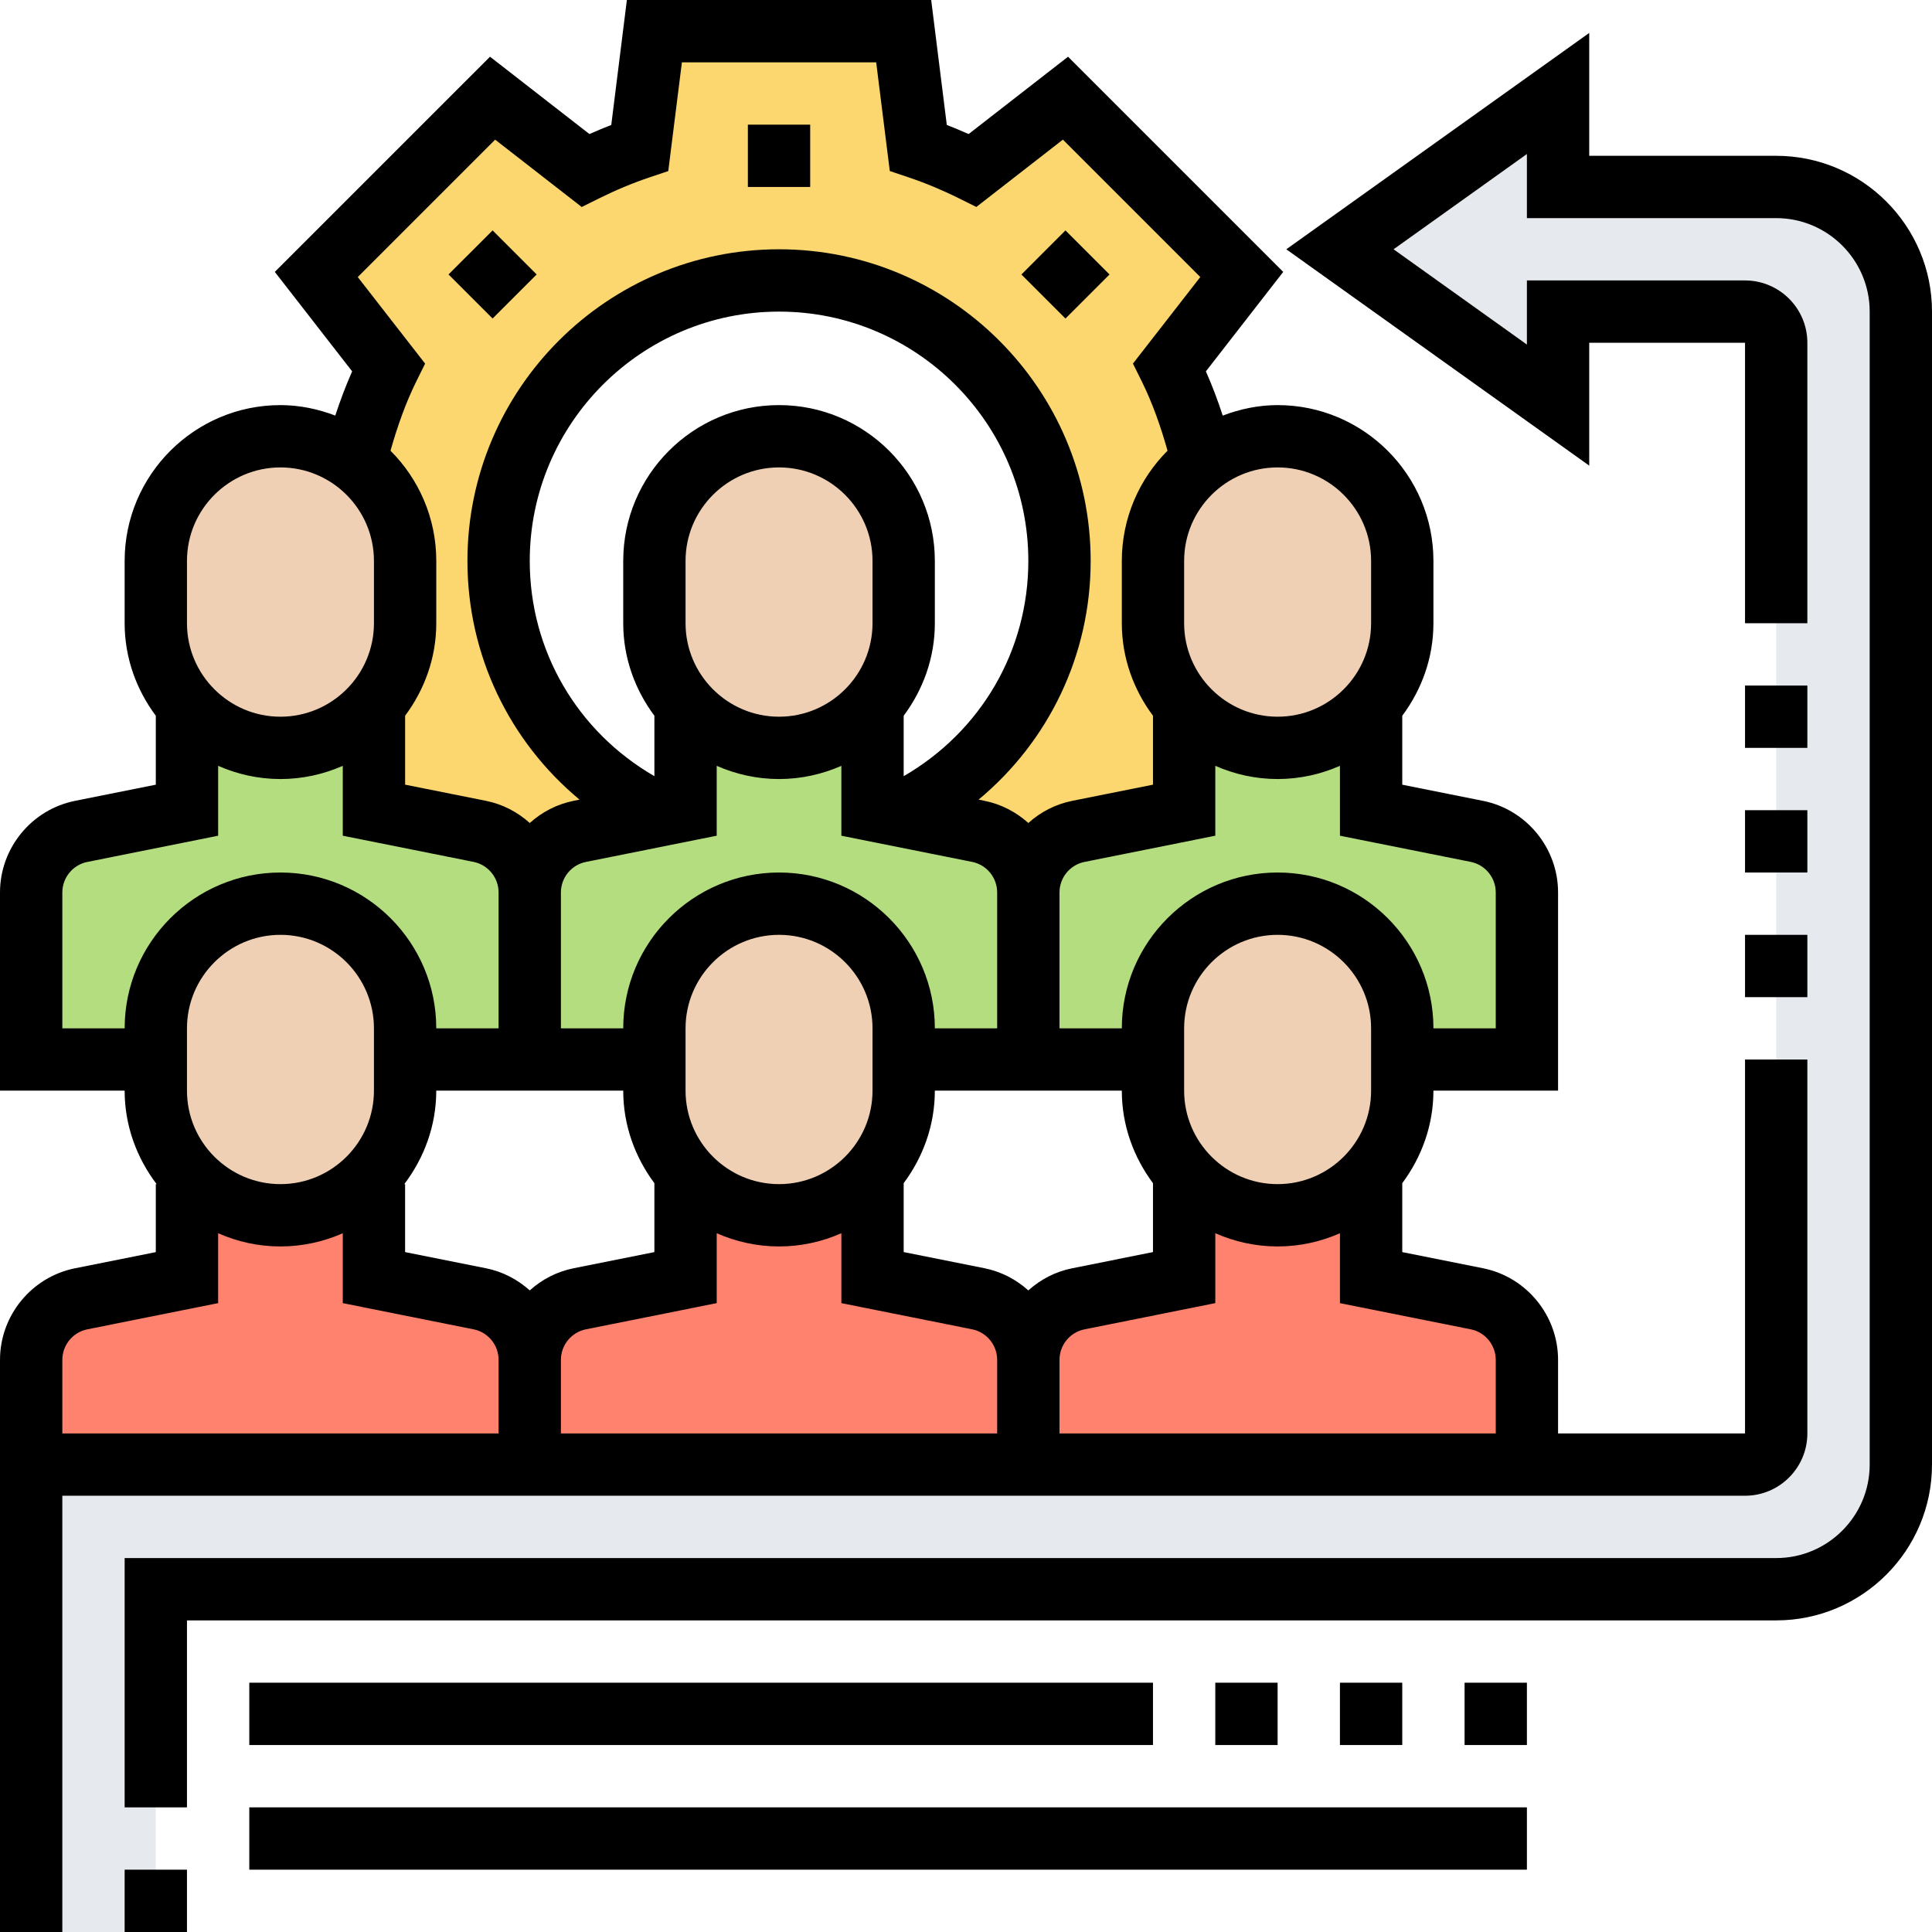
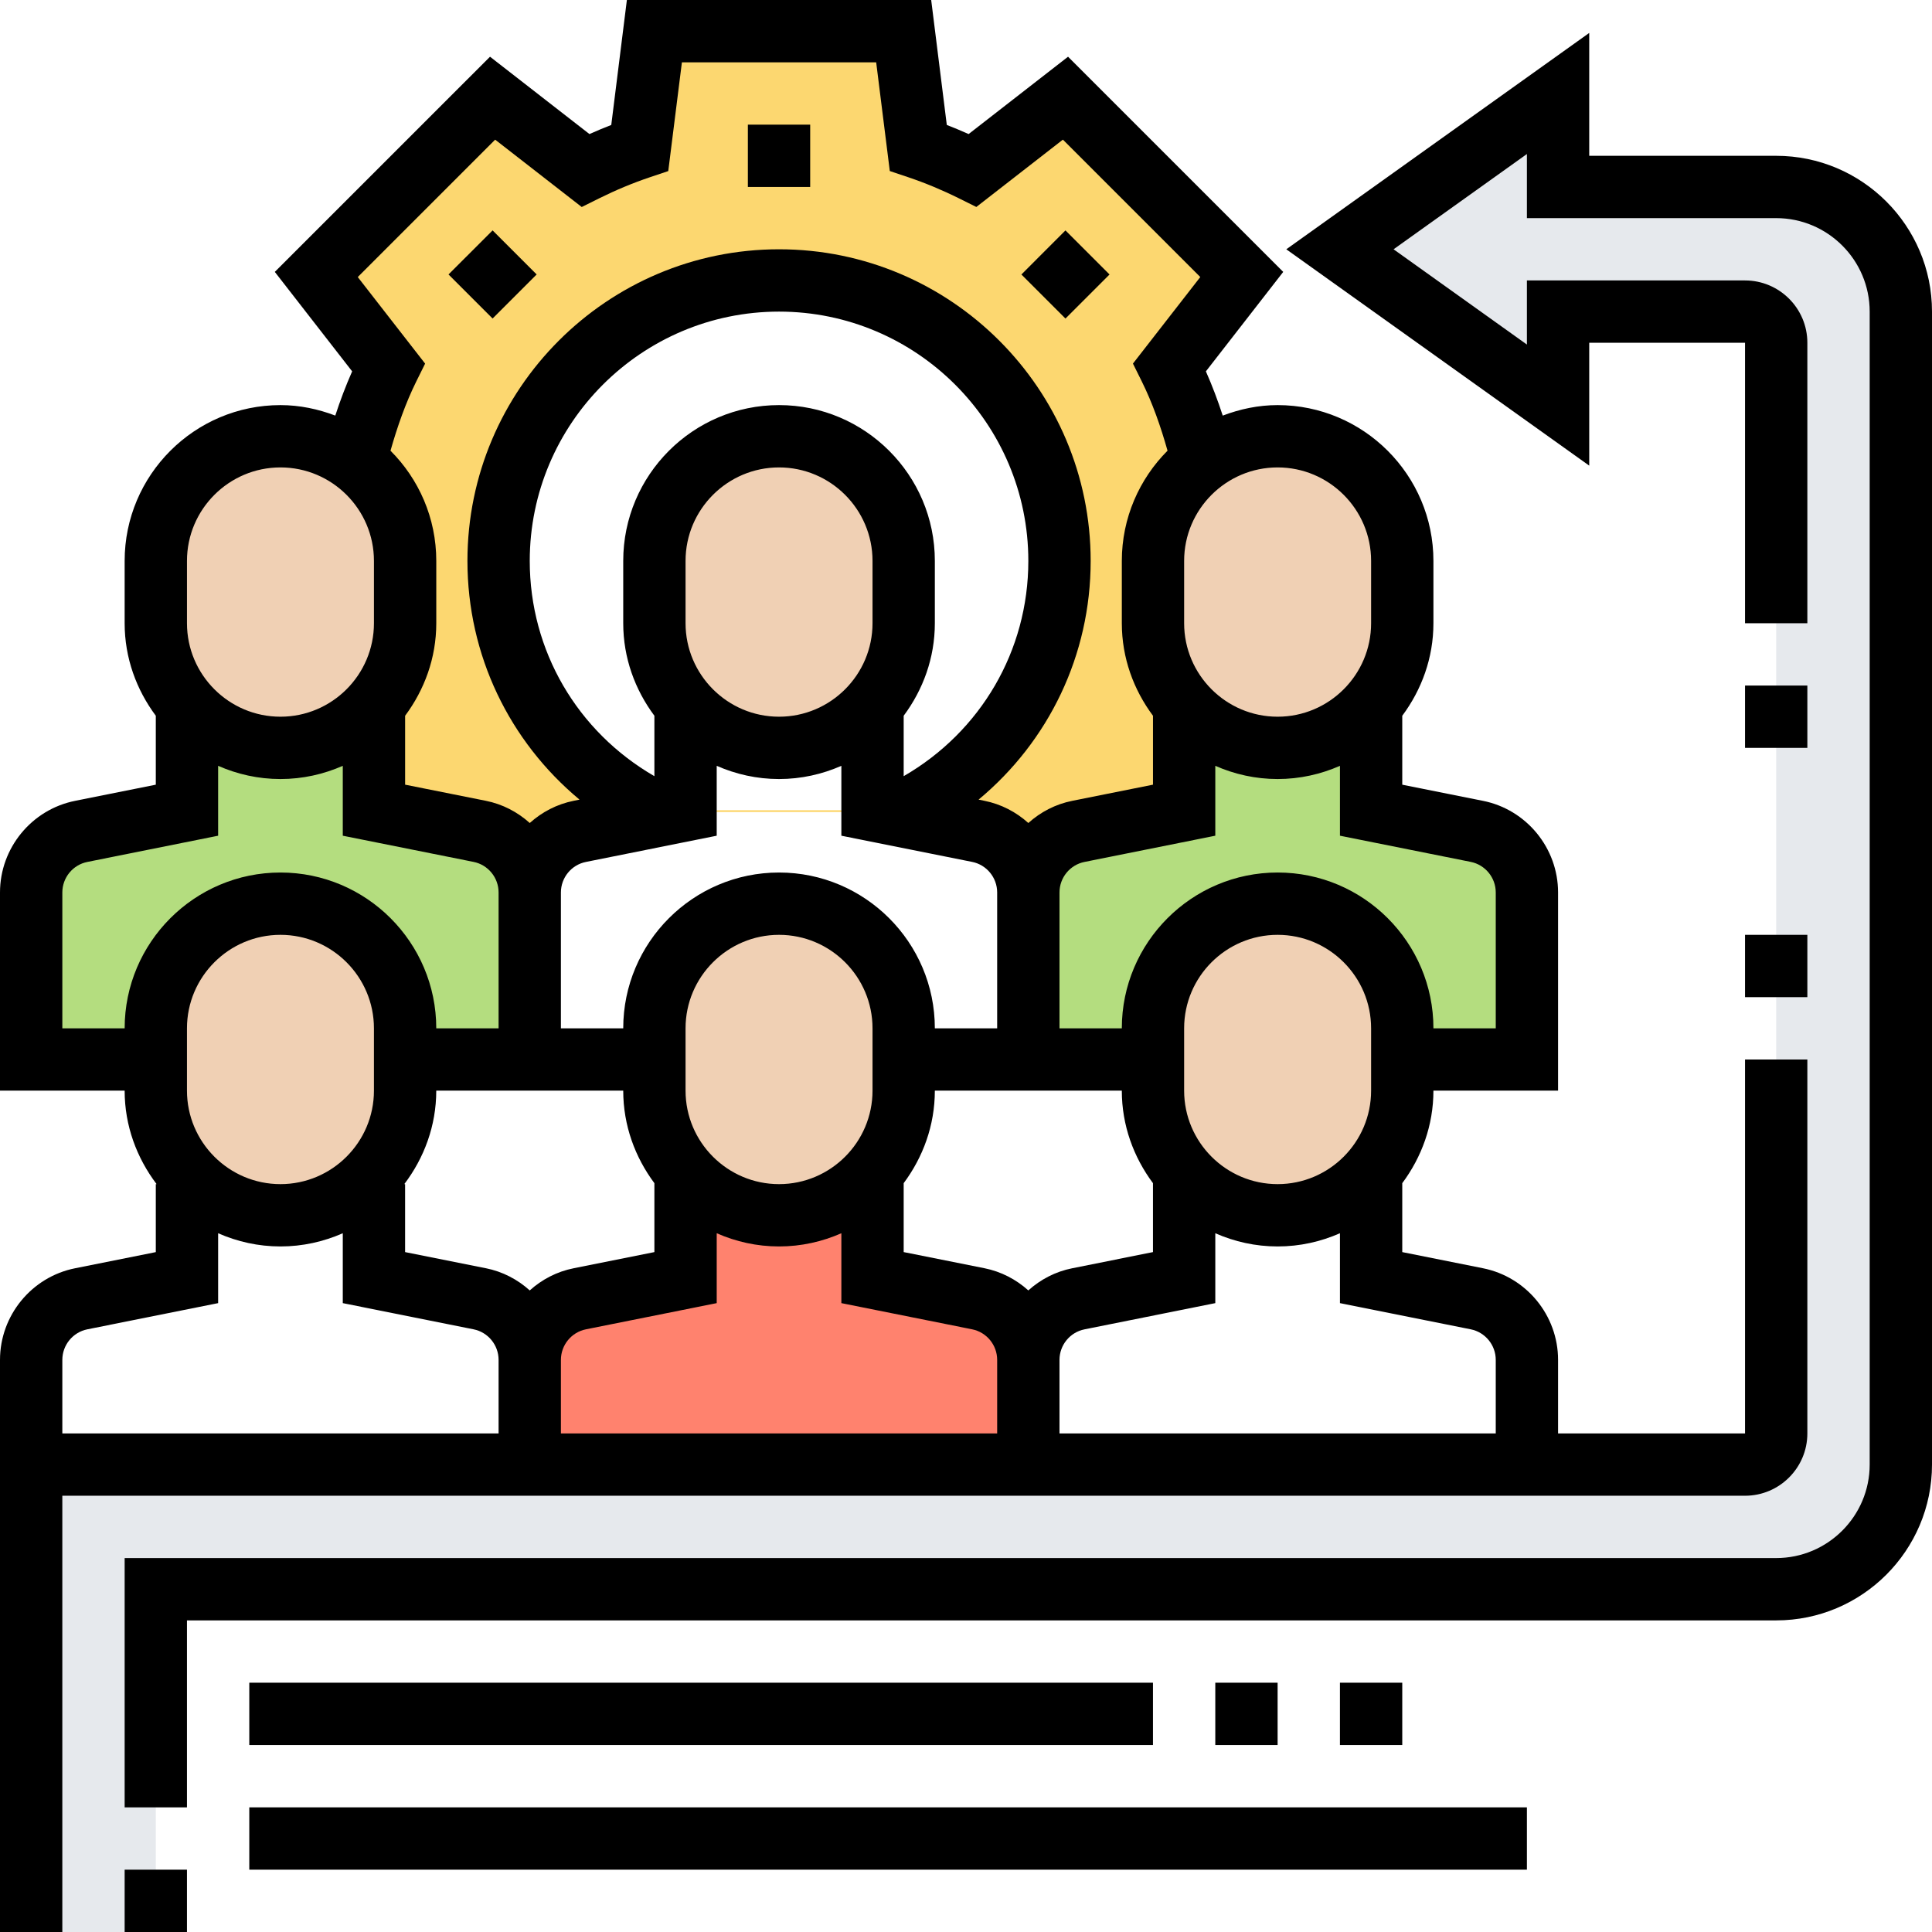
<svg xmlns="http://www.w3.org/2000/svg" height="496pt" viewBox="0 0 496 496" width="496pt">
  <path d="m488 80v296c0 17.68-14.32 32-32 32h-416v88h-32v-120h440c4.398 0 8-3.602 8-8v-280c0-4.398-3.602-8-8-8h-48v24l-56-40 56-40v24h56c17.68 0 32 14.32 32 32zm0 0" fill="#e6e9ed" />
-   <path d="m352 301.68v26.32l27.121 5.441c7.52 1.52 12.879 8.078 12.879 15.68v26.879h-128v-26.879c0-7.602 5.359-14.16 12.879-15.68l27.121-5.441v-26.32l.238-.238c5.84 6.48 14.32 10.559 23.762 10.559s17.922-4.078 23.762-10.559zm0 0" fill="#ff826e" />
-   <path d="m96 304v24l27.121 5.441c7.52 1.52 12.879 8.078 12.879 15.68v26.879h-128v-26.879c0-7.602 5.359-14.16 12.879-15.68l27.121-5.441v-24l1.359-1.359c5.84 5.758 13.84 9.359 22.641 9.359s16.801-3.602 22.641-9.359zm0 0" fill="#ff826e" />
  <path d="m224 301.68v26.32l27.121 5.441c7.52 1.52 12.879 8.078 12.879 15.68v26.879h-128v-26.879c0-7.602 5.359-14.16 12.879-15.68l27.121-5.441v-26.32l.238-.238c5.84 6.48 14.32 10.559 23.762 10.559s17.922-4.078 23.762-10.559zm0 0" fill="#ff826e" />
  <path d="m296 272h-32v-42.879c0-7.602 5.359-14.16 12.879-15.68l27.121-5.441v-26.879c5.84 6.641 14.398 10.879 24 10.879s18.16-4.238 24-10.879v26.879l27.121 5.441c7.52 1.52 12.879 8.078 12.879 15.68v42.879zm0 0" fill="#b4dd7f" />
  <path d="m40 272h-32v-42.879c0-7.602 5.359-14.16 12.879-15.68l27.121-5.441v-26.879c5.84 6.641 14.398 10.879 24 10.879s18.16-4.238 24-10.879v26.879l27.121 5.441c7.52 1.52 12.879 8.078 12.879 15.68v42.879zm0 0" fill="#b4dd7f" />
  <path d="m94.641 241.359c-5.84-5.758-13.84-9.359-22.641-9.359-17.68 0-32 14.32-32 32v16c0 8.801 3.602 16.801 9.359 22.641 5.84 5.758 13.84 9.359 22.641 9.359s16.801-3.602 22.641-9.359c5.758-5.84 9.359-13.84 9.359-22.641v-16c0-8.801-3.602-16.801-9.359-22.641zm0 0" fill="#f0d0b4" />
  <path d="m318.801 70.48-45.281-45.281-23.84 18.562c-4.48-2.242-9.121-4.242-13.918-5.84l-3.762-29.922h-64l-3.762 29.922c-4.797 1.598-9.438 3.598-13.918 5.84l-23.84-18.562-45.281 45.281 18.562 23.84c-3.762 7.602-6.641 15.602-8.641 24.078 1.277.883 2.398 1.84 3.52 2.961 5.758 5.84 9.359 13.84 9.359 22.641v16c0 8.078-3.039 15.441-8 21.121v26.879l27.121 5.441c7.52 1.52 12.879 8.078 12.879 15.68 0-7.602 5.359-14.16 12.879-15.68l19.359-3.84v-.082l-.238-1.039c-23.68-11.762-40-36.242-40-64.48 0-39.762 32.238-72 72-72s72 32.238 72 72c0 28.238-16.32 52.719-40 64.48l-.238 1.039v.082l19.359 3.84c7.52 1.52 12.879 8.078 12.879 15.68 0-7.602 5.359-14.16 12.879-15.68l27.121-5.441v-26.879c-4.961-5.68-8-13.043-8-21.121v-16c0-10.48 5.039-19.84 12.879-25.602-2-8.477-4.879-16.477-8.641-24.078zm0 0" fill="#fcd770" />
  <path d="m173.551 208.48h52.898l-2.449-.48h-48zm0 0" fill="#fcd770" />
-   <path d="m168 272h-32v-42.879c0-7.602 5.359-14.16 12.879-15.68l19.359-3.84v-.082l7.762-1.52v-26.879c5.84 6.641 14.398 10.879 24 10.879s18.16-4.238 24-10.879v26.879l7.762 1.52v.082l19.359 3.84c7.52 1.52 12.879 8.078 12.879 15.68v42.879zm0 0" fill="#b4dd7f" />
  <g fill="#f0d0b4">
    <path d="m222.641 241.359c-5.84-5.758-13.84-9.359-22.641-9.359-17.68 0-32 14.32-32 32v16c0 8.238 3.121 15.762 8.238 21.441 5.84 6.48 14.32 10.559 23.762 10.559s17.922-4.078 23.762-10.559c5.117-5.68 8.238-13.203 8.238-21.441v-16c0-8.801-3.602-16.801-9.359-22.641zm0 0" />
    <path d="m350.641 241.359c-5.84-5.758-13.84-9.359-22.641-9.359-17.68 0-32 14.32-32 32v16c0 8.238 3.121 15.762 8.238 21.441 5.84 6.48 14.32 10.559 23.762 10.559s17.922-4.078 23.762-10.559c5.117-5.68 8.238-13.203 8.238-21.441v-16c0-8.801-3.602-16.801-9.359-22.641zm0 0" />
    <path d="m352 181.121c-5.84 6.641-14.398 10.879-24 10.879s-18.16-4.238-24-10.879c-4.961-5.68-8-13.043-8-21.121v-16c0-10.48 5.039-19.84 12.879-25.602 5.359-4 12-6.398 19.121-6.398 8.801 0 16.801 3.602 22.641 9.359 5.758 5.84 9.359 13.84 9.359 22.641v16c0 8.078-3.039 15.441-8 21.121zm0 0" />
    <path d="m91.121 118.398c1.277.883 2.398 1.84 3.52 2.961 5.758 5.84 9.359 13.84 9.359 22.641v16c0 8.078-3.039 15.441-8 21.121-5.84 6.641-14.398 10.879-24 10.879s-18.16-4.238-24-10.879c-4.961-5.68-8-13.043-8-21.121v-16c0-17.68 14.32-32 32-32 7.121 0 13.762 2.398 19.121 6.398zm0 0" />
    <path d="m224 181.121c-5.84 6.641-14.398 10.879-24 10.879s-18.16-4.238-24-10.879c-4.961-5.68-8-13.043-8-21.121v-16c0-17.68 14.32-32 32-32 8.801 0 16.801 3.602 22.641 9.359 5.758 5.84 9.359 13.84 9.359 22.641v16c0 8.078-3.039 15.441-8 21.121zm0 0" />
  </g>
  <path d="m192 32h16v16h-16zm0 0" />
  <path d="m262.223 70.469 11.312-11.316 11.316 11.316-11.316 11.312zm0 0" />
  <path d="m115.148 70.461 11.316-11.312 11.312 11.312-11.312 11.312zm0 0" />
  <path d="m448 384c8.824 0 16-7.176 16-16v-96h-16v96h-48v-18.879c0-11.41-8.121-21.305-19.289-23.527l-20.711-4.145v-17.695c4.961-6.664 8-14.832 8-23.754h32v-50.879c0-11.41-8.121-21.305-19.289-23.527l-20.711-4.145v-17.695c4.961-6.664 8-14.832 8-23.754v-16c0-22.055-17.945-40-40-40-4.977 0-9.688 1.023-14.09 2.695-1.262-3.887-2.703-7.688-4.324-11.359l19.855-25.535-55.242-55.242-25.527 19.855c-1.863-.828-3.734-1.613-5.602-2.336l-4.008-32.078h-78.125l-4.008 32.078c-1.867.723-3.738 1.508-5.602 2.336l-25.527-19.855-55.25 55.242 19.855 25.535c-1.621 3.672-3.062 7.465-4.328 11.352-4.391-1.664-9.102-2.688-14.078-2.688-22.055 0-40 17.945-40 40v16c0 8.93 3.039 17.09 8 23.754v17.695l-20.703 4.145c-11.176 2.223-19.297 12.117-19.297 23.527v50.879h32c0 9.039 3.129 17.297 8.207 24h-.207v17.449l-20.703 4.145c-11.176 2.223-19.297 12.117-19.297 23.527v146.879h16v-112zm-323.289-58.414-20.711-4.137v-17.449h-.207c5.078-6.703 8.207-14.961 8.207-24h48c0 8.93 3.039 17.09 8 23.754v17.695l-20.703 4.145c-4.328.855-8.176 2.887-11.297 5.695-3.113-2.809-6.961-4.84-11.289-5.703zm-28.711-45.586c0 13.23-10.77 24-24 24s-24-10.77-24-24v-16c0-13.23 10.77-24 24-24s24 10.77 24 24zm80-120v-16c0-13.23 10.77-24 24-24s24 10.77 24 24v16c0 13.23-10.77 24-24 24s-24-10.77-24-24zm56 39.266v-15.512c4.961-6.664 8-14.832 8-23.754v-16c0-22.055-17.945-40-40-40s-40 17.945-40 40v16c0 8.93 3.039 17.09 8 23.754v15.512c-19.785-11.441-32-32.176-32-55.266 0-35.289 28.711-64 64-64s64 28.711 64 64c0 23.078-12.215 43.824-32 55.266zm-48 15.285v-17.941c4.91 2.16 10.305 3.391 16 3.391s11.09-1.23 16-3.391v17.941l33.574 6.723c3.723.742 6.426 4.039 6.426 7.848v34.879h-16c0-22.055-17.945-40-40-40s-40 17.945-40 40h-16v-34.879c0-3.809 2.703-7.105 6.434-7.84zm168 65.449c0 13.23-10.77 24-24 24s-24-10.77-24-24v-16c0-13.23 10.77-24 24-24s24 10.77 24 24zm-56 23.754v17.695l-20.703 4.145c-4.328.855-8.176 2.887-11.297 5.695-3.121-2.809-6.961-4.84-11.289-5.703l-20.711-4.137v-17.695c4.961-6.664 8-14.832 8-23.754h48c0 8.93 3.039 17.09 8 23.754zm-120-23.754v-16c0-13.23 10.77-24 24-24s24 10.77 24 24v16c0 13.23-10.77 24-24 24s-24-10.77-24-24zm-25.566 61.273 33.566-6.723v-17.941c4.91 2.16 10.305 3.391 16 3.391s11.09-1.23 16-3.391v17.941l33.574 6.723c3.723.742 6.426 4.039 6.426 7.848v18.879h-112v-18.879c0-3.809 2.703-7.105 6.434-7.848zm227.141 0c3.723.742 6.426 4.039 6.426 7.848v18.879h-112v-18.879c0-3.809 2.703-7.105 6.434-7.84l33.566-6.73v-17.941c4.91 2.16 10.305 3.391 16 3.391s11.09-1.23 16-3.391v17.941zm0-120c3.723.742 6.426 4.039 6.426 7.848v34.879h-16c0-22.055-17.945-40-40-40s-40 17.945-40 40h-16v-34.879c0-3.809 2.703-7.105 6.434-7.84l33.566-6.73v-17.941c4.91 2.16 10.305 3.391 16 3.391s11.09-1.23 16-3.391v17.941zm-25.574-77.273v16c0 13.23-10.77 24-24 24s-24-10.77-24-24v-16c0-13.23 10.77-24 24-24s24 10.77 24 24zm-260.152-72.871 35.273-35.273 22.223 17.289 4.496-2.234c4.312-2.141 8.672-3.949 12.953-5.391l4.766-1.598 3.504-27.922h49.875l3.496 27.91 4.766 1.602c4.281 1.441 8.641 3.25 12.953 5.391l4.496 2.234 22.223-17.289 35.273 35.273-17.289 22.223 2.234 4.504c2.773 5.586 4.887 11.625 6.645 17.855-7.238 7.258-11.734 17.266-11.734 28.297v16c0 8.93 3.039 17.09 8 23.754v17.695l-20.703 4.145c-4.328.855-8.176 2.887-11.297 5.695-3.121-2.809-6.961-4.84-11.289-5.703l-1.488-.297c18.008-14.977 28.777-37.098 28.777-61.289 0-44.113-35.887-80-80-80s-80 35.887-80 80c0 24.191 10.77 46.312 28.777 61.289l-1.48.297c-4.328.863-8.176 2.895-11.297 5.703-3.121-2.809-6.961-4.84-11.289-5.703l-20.711-4.137v-17.695c4.961-6.664 8-14.832 8-23.754v-16c0-11.039-4.496-21.039-11.754-28.289 1.77-6.23 3.891-12.277 6.656-17.855l2.234-4.504zm-43.848 72.871c0-13.23 10.77-24 24-24s24 10.77 24 24v16c0 13.23-10.77 24-24 24s-24-10.77-24-24zm-32 120v-34.879c0-3.809 2.703-7.105 6.434-7.84l33.566-6.73v-17.941c4.91 2.16 10.305 3.391 16 3.391s11.09-1.23 16-3.391v17.941l33.574 6.723c3.723.742 6.426 4.039 6.426 7.848v34.879h-16c0-22.055-17.945-40-40-40s-40 17.945-40 40zm6.434 77.273 33.566-6.723v-17.941c4.91 2.16 10.305 3.391 16 3.391s11.09-1.23 16-3.391v17.941l33.574 6.723c3.723.742 6.426 4.039 6.426 7.848v18.879h-112v-18.879c0-3.809 2.703-7.105 6.434-7.848zm0 0" />
  <path d="m448 240h16v16h-16zm0 0" />
-   <path d="m448 208h16v16h-16zm0 0" />
  <path d="m448 176h16v16h-16zm0 0" />
  <path d="m456 40h-48v-31.543l-77.77 55.543 77.77 55.543v-31.543h40v72h16v-72c0-8.824-7.176-16-16-16h-56v16.457l-34.23-24.457 34.23-24.457v16.457h64c13.23 0 24 10.77 24 24v296c0 13.23-10.77 24-24 24h-424v64h16v-48h408c22.055 0 40-17.945 40-40v-296c0-22.055-17.945-40-40-40zm0 0" />
  <path d="m32 480h16v16h-16zm0 0" />
  <path d="m312 432h16v16h-16zm0 0" />
  <path d="m64 432h232v16h-232zm0 0" />
  <path d="m344 432h16v16h-16zm0 0" />
-   <path d="m376 432h16v16h-16zm0 0" />
  <path d="m64 464h328v16h-328zm0 0" />
</svg>